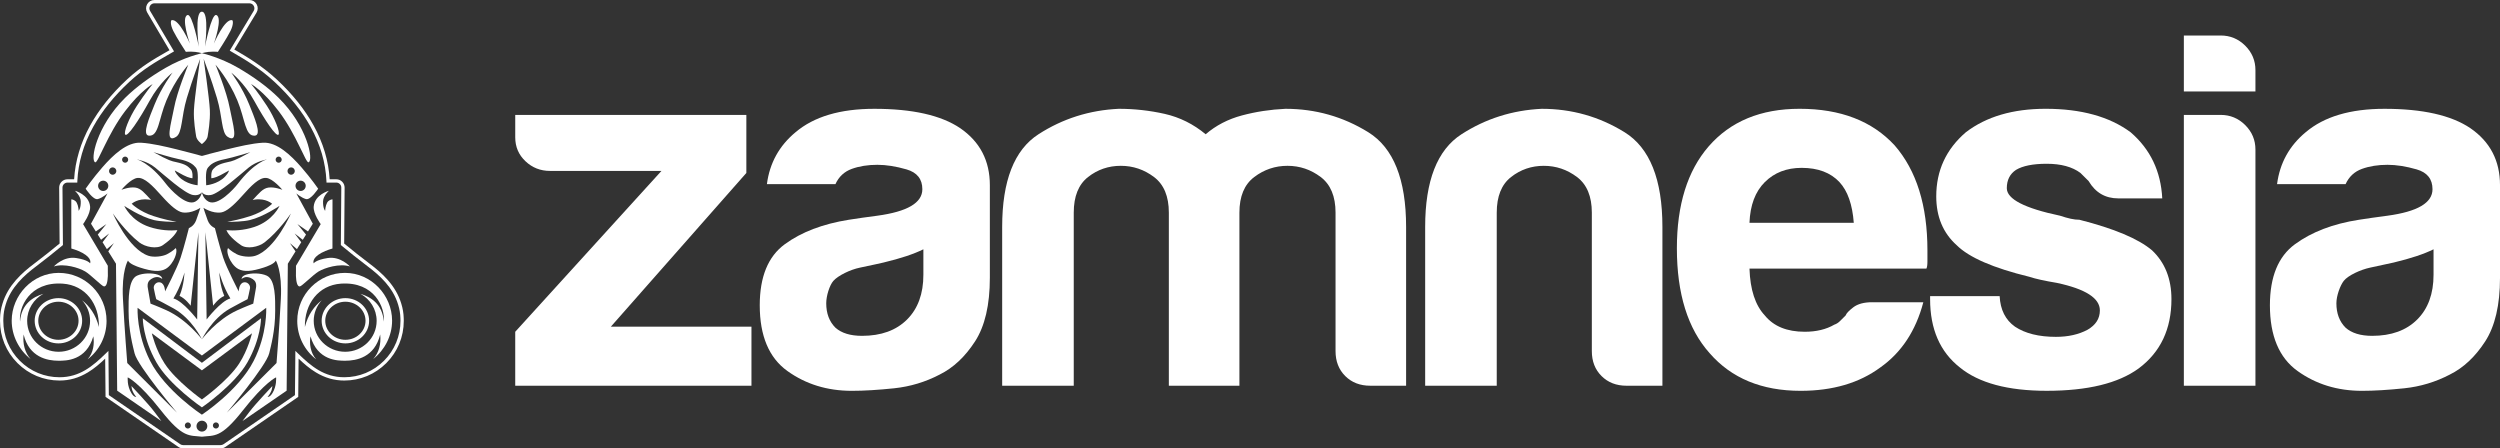
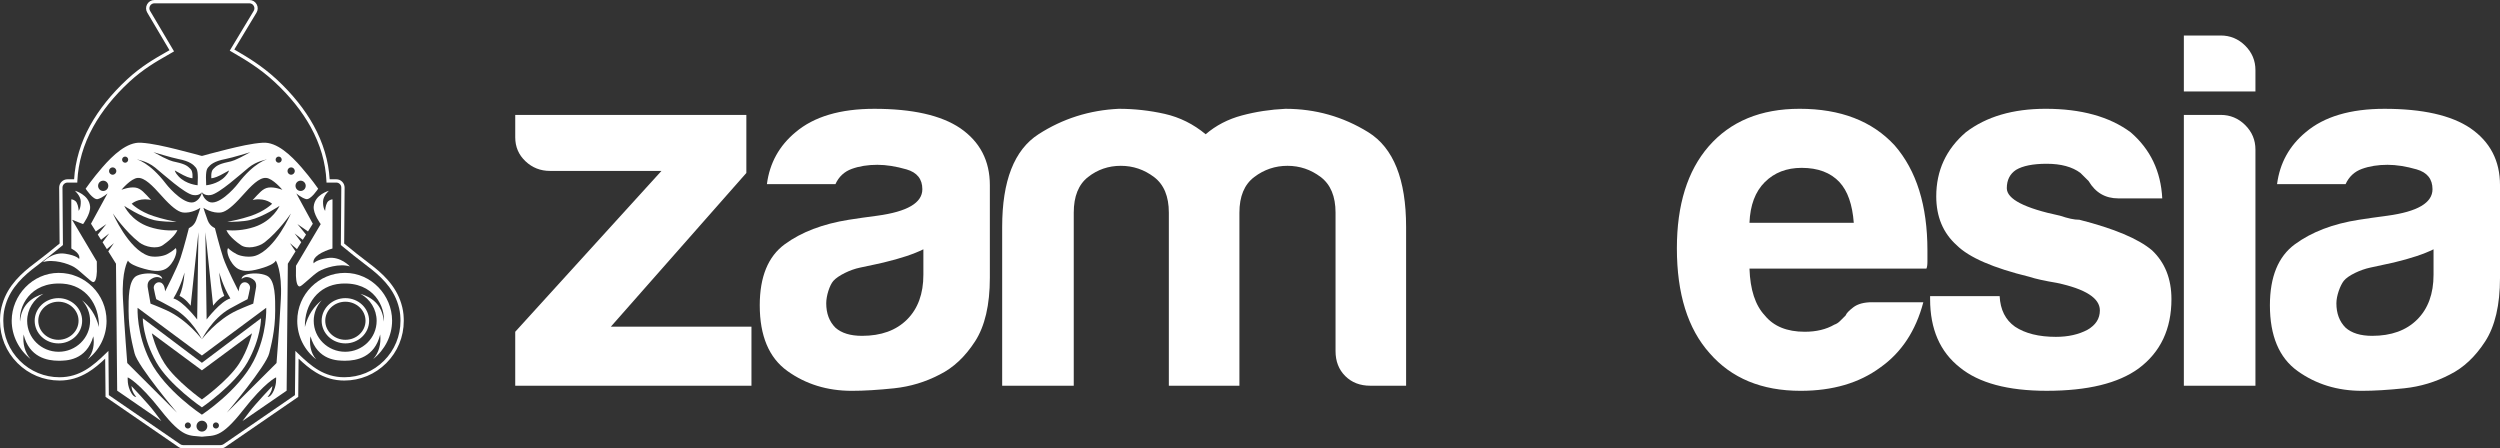
<svg xmlns="http://www.w3.org/2000/svg" id="Layer_1" data-name="Layer 1" viewBox="0 0 289.579 51.94">
  <rect x="0" y="0" width="289.579" height="51.94" fill="#333333" stroke="none" />
  <defs>
    <style>
      .cls-1 {
        fill: #fff;
        stroke-width: 0px;
      }
    </style>
  </defs>
  <path class="cls-1" d="M59.68,44.68v-6.25l16.939-18.633h-12.911c-1.107,0-2.054-.372-2.843-1.12-.79-.746-1.184-1.669-1.184-2.772v-2.594h26.77v6.722l-15.696,17.807h16.288v6.84h-27.362Z" />
  <path class="cls-1" d="M106.955,28.877c-1.107.55-2.646,1.061-4.619,1.533,0,0-1.605.365-2.724.59-1.119.225-2.541.921-3.08,1.533-.442.502-.829,1.73-.829,2.594,0,1.179.355,2.123,1.067,2.831.71.63,1.736.943,3.079.943,2.21,0,3.948-.628,5.212-1.887,1.262-1.257,1.895-2.987,1.895-5.189v-2.948ZM108.851,43.383c-1.658.866-3.417,1.395-5.271,1.592-1.857.195-3.494.295-4.916.295-2.843,0-5.331-.767-7.463-2.299-2.132-1.533-3.198-4.069-3.198-7.607,0-3.302.967-5.661,2.902-7.076,1.934-1.415,4.403-2.349,7.403-2.83.46-.074,2.606-.393,3.317-.472,3.474-.472,5.212-1.492,5.212-3.067,0-1.179-.613-1.946-1.836-2.299-1.226-.353-2.351-.53-3.376-.53-1.107,0-2.093.158-2.961.472-.87.315-1.502.905-1.895,1.768h-7.937c.315-2.436,1.422-4.44,3.317-6.014,2.132-1.807,5.172-2.712,9.121-2.712,4.421,0,7.738.749,9.95,2.241,2.29,1.573,3.436,3.773,3.436,6.604v10.731c0,3.146-.574,5.602-1.718,7.37-1.146,1.769-2.508,3.048-4.087,3.833" />
  <path class="cls-1" d="M143.562,44.68h-8.173v-20.048c0-1.887-.573-3.261-1.717-4.127-1.146-.864-2.429-1.298-3.85-1.298s-2.685.433-3.79,1.298c-1.107.866-1.658,2.24-1.658,4.127v20.048h-8.291v-18.397c0-5.345,1.401-8.922,4.205-10.731,2.802-1.808,5.902-2.79,9.299-2.949,1.815,0,3.592.198,5.33.59,1.736.395,3.317,1.179,4.738,2.359,1.185-1.021,2.586-1.749,4.205-2.182,1.618-.432,3.297-.687,5.034-.767,3.474,0,6.673.905,9.594,2.712,2.921,1.81,4.383,5.465,4.383,10.967v18.397h-4.146c-1.185,0-2.153-.372-2.902-1.12-.751-.747-1.125-1.71-1.125-2.889v-16.038c0-1.887-.574-3.261-1.718-4.127-1.146-.864-2.428-1.298-3.85-1.298s-2.706.433-3.849,1.298c-1.146.866-1.718,2.24-1.718,4.127v20.048Z" />
-   <path class="cls-1" d="M192.559,44.68h-4.146c-1.185,0-2.152-.372-2.902-1.12-.752-.747-1.126-1.71-1.126-2.889v-16.038c0-1.887-.573-3.261-1.717-4.127-1.146-.864-2.429-1.298-3.85-1.298s-2.685.433-3.79,1.298c-1.107.866-1.658,2.24-1.658,4.127v20.048h-8.291v-18.397c0-5.345,1.401-8.922,4.205-10.731,2.802-1.808,5.902-2.79,9.299-2.949,3.474,0,6.672.905,9.594,2.712,2.921,1.81,4.383,5.465,4.383,10.967v18.397Z" />
  <path class="cls-1" d="M202.644,25.811h12.082c-.159-2.123-.71-3.695-1.658-4.717-1.027-1.1-2.487-1.651-4.383-1.651-1.737,0-3.159.551-4.264,1.651-1.106,1.102-1.698,2.674-1.777,4.717M216.859,35.01h5.923c-.87,3.302-2.528,5.819-4.974,7.547-2.449,1.81-5.529,2.712-9.239,2.712-4.502,0-8.016-1.454-10.543-4.364-2.528-2.83-3.79-6.878-3.79-12.147,0-5.03,1.223-8.963,3.672-11.793,2.526-2.908,6.041-4.364,10.543-4.364,4.738,0,8.41,1.415,11.015,4.246,2.527,2.909,3.791,6.958,3.791,12.147v1.297c0,.394-.041.668-.118.825h-20.493c.078,2.438.671,4.245,1.777,5.425,1.026,1.259,2.566,1.887,4.62,1.887,1.341,0,2.487-.275,3.434-.825.237-.078.453-.216.652-.413.196-.196.414-.413.652-.649.078-.236.374-.549.888-.944.513-.393,1.244-.59,2.191-.59" />
  <path class="cls-1" d="M223.568,34.302h8.054c.078,1.573.67,2.753,1.777,3.537,1.184.787,2.763,1.179,4.738,1.179,1.422,0,2.645-.274,3.672-.825.948-.549,1.422-1.297,1.422-2.241,0-1.415-1.658-2.476-4.975-3.184-1.421-.236-2.487-.472-3.198-.708-4.187-1.021-6.989-2.241-8.41-3.656-1.58-1.415-2.369-3.302-2.369-5.661,0-2.987,1.144-5.463,3.435-7.43,2.369-1.807,5.449-2.712,9.239-2.712,4.106,0,7.383.905,9.832,2.712,2.289,1.967,3.513,4.522,3.672,7.666h-5.093c-1.501,0-2.647-.667-3.436-2.005-.317-.313-.633-.628-.948-.943-.948-.708-2.25-1.062-3.909-1.062-1.58,0-2.765.236-3.553.707-.711.472-1.067,1.179-1.067,2.123,0,1.259,2.053,2.32,6.159,3.184.474.158.889.276,1.244.353.355.079.69.118,1.007.118,4.027,1.022,6.829,2.202,8.41,3.538,1.499,1.415,2.25,3.302,2.25,5.66,0,3.461-1.264,6.133-3.79,8.019-2.369,1.73-5.923,2.595-10.661,2.595-4.501,0-7.859-.903-10.068-2.712-2.292-1.807-3.435-4.441-3.435-7.901v-.353Z" />
  <path class="cls-1" d="M252.96,13.31h4.264c1.105,0,2.053.394,2.843,1.179.788.787,1.184,1.73,1.184,2.83v27.359h-8.292V13.31ZM252.96,4.112h4.264c1.105,0,2.053.394,2.843,1.179.788.787,1.184,1.73,1.184,2.831v2.476h-8.292v-6.487Z" />
  <path class="cls-1" d="M281.88,28.877c-1.107.55-2.646,1.061-4.619,1.533,0,0-1.621.357-2.724.59-1.104.232-2.563.905-3.054,1.532-.415.529-.855,1.73-.855,2.595,0,1.179.355,2.123,1.067,2.831.71.63,1.736.943,3.079.943,2.21,0,3.948-.628,5.212-1.887,1.262-1.257,1.895-2.987,1.895-5.189v-2.948ZM283.775,43.383c-1.658.866-3.417,1.395-5.271,1.592-1.857.195-3.494.295-4.916.295-2.843,0-5.331-.767-7.463-2.299-2.132-1.533-3.198-4.069-3.198-7.607,0-3.302.967-5.661,2.902-7.076,1.934-1.415,4.4-2.365,7.403-2.83.432-.067,2.606-.393,3.317-.472,3.474-.472,5.211-1.492,5.211-3.067,0-1.179-.613-1.946-1.836-2.299-1.226-.353-2.351-.53-3.375-.53-1.107,0-2.094.158-2.962.472-.87.315-1.501.905-1.895,1.768h-7.937c.315-2.436,1.422-4.44,3.317-6.014,2.132-1.807,5.172-2.712,9.121-2.712,4.421,0,7.738.749,9.95,2.241,2.29,1.573,3.436,3.773,3.436,6.604v10.731c0,3.146-.574,5.602-1.718,7.37-1.146,1.769-2.508,3.048-4.087,3.833" />
  <g>
    <path class="cls-1" d="M25.562,51.94h-4.351c-.196,0-.385-.059-.546-.17h0s-8.44-5.8-8.44-5.8l-.042-4.431c-.596.569-1.245,1.138-2.002,1.596-1.05.635-2.126.944-3.289.944-1.836,0-3.565-.717-4.867-2.019-1.306-1.306-2.025-3.044-2.025-4.895v-.028c0-.093.003-.188.007-.288.015-.557.108-1.115.277-1.659.632-2.149,2.292-3.61,3.668-4.642.824-.619,2.276-1.769,2.953-2.34l-.051-6.47c-.002-.259.097-.503.28-.687.182-.184.426-.285.685-.285h.767c.126-2.13.753-4.23,1.866-6.246,1.024-1.855,2.46-3.645,4.268-5.321,1.634-1.515,3.258-2.439,4.444-3.114.164-.094.322-.183.469-.269l-2.575-4.354c-.181-.301-.186-.664-.013-.971.173-.307.487-.49.84-.49h11.002c.353,0,.667.183.84.49.173.307.168.67-.014.973l-2.573,4.272c.079.046.16.094.244.143,1.166.68,2.928,1.708,4.668,3.321,1.808,1.676,3.244,3.466,4.268,5.321,1.113,2.016,1.74,4.117,1.866,6.246h.767c.259,0,.502.101.685.285.182.184.282.428.28.687l-.051,6.47c.677.571,2.128,1.721,2.953,2.34,1.376,1.032,3.036,2.493,3.668,4.643.168.544.261,1.102.276,1.659.004.1.007.194.007.285v.03c0,1.851-.719,3.589-2.025,4.895-1.302,1.302-3.03,2.019-4.867,2.019-1.163,0-2.239-.309-3.289-.944-.758-.458-1.406-1.027-2.002-1.596l-.042,4.431-8.44,5.8c-.162.111-.35.17-.546.17ZM20.881,51.455c.097.067.211.102.329.102h4.351c.118,0,.232-.035.329-.102l8.275-5.687.048-5.126.321.313c1.481,1.444,3.005,2.741,5.346,2.741,1.734,0,3.366-.677,4.596-1.907,1.233-1.233,1.912-2.876,1.912-4.624v-.03c-0-.086-.002-.175-.007-.27v-.004c-.014-.523-.102-1.047-.26-1.559l-.001-.003c-.6-2.042-2.202-3.448-3.531-4.446-.858-.644-2.392-1.861-3.04-2.412l-.068-.058.053-6.649c.001-.156-.059-.303-.169-.414-.11-.111-.257-.172-.413-.172h-1.132l-.008-.183c-.097-2.133-.712-4.239-1.828-6.261-1.004-1.819-2.415-3.577-4.193-5.225-1.709-1.584-3.449-2.599-4.6-3.271-.146-.085-.284-.166-.413-.242l-.166-.098,2.773-4.603c.11-.182.113-.401.008-.586-.104-.185-.294-.295-.506-.295h-11.002c-.212,0-.402.111-.506.295s-.102.404.008.586l2.772,4.686-.165.098c-.194.115-.411.238-.64.369-1.169.666-2.771,1.578-4.373,3.062-1.778,1.648-3.189,3.406-4.193,5.225-1.116,2.022-1.731,4.128-1.828,6.261l-.008.183h-1.132c-.156,0-.303.061-.413.172s-.17.258-.169.414l.053,6.649-.068.058c-.648.551-2.182,1.768-3.04,2.412-1.329.997-2.931,2.404-3.531,4.445l-.001.003c-.159.511-.246,1.036-.26,1.559v.004c-.004.095-.007.185-.007.273v.027c0,1.749.679,3.391,1.912,4.624,1.23,1.23,2.862,1.907,4.596,1.907,2.341,0,3.864-1.296,5.346-2.741l.321-.313.048,5.126,8.275,5.687Z" />
    <g>
      <path class="cls-1" d="M34.734,33.177c.243-.031,1.554-1.368,2.165-1.73.729-.432,2.439-.965,3.633-.583,0,0-1.085-1.207-2.574-.977-1.396.215-1.619.616-1.619.616,0,0-.306-.561.896-1.216.589-.321,1.274-.501,1.274-.501l.005-5.695s-.235-.005-.477.2c-.23.195-.357.701-.376,1.128,0,0-.267-.271-.242-1.108.02-.633.683-1.217.683-1.217,0,0-1.646.437-1.766,1.83-.073.848.813,2.035.813,2.035l-2.865,4.827-.006,1.185c.028.645.145,1.247.455,1.208Z" />
      <path class="cls-1" d="M6.806,31.608c-3.04,0-5.445,2.596-5.451,5.528-.004,1.763.856,3.404,2.188,4.453-.651-.73-.93-1.729-.808-2.845.641,2.647,2.74,3.041,4.048,3.041.867,0,3.209,0,4.027-2.828.138.84.024,1.877-.663,2.666,1.331-1.02,2.195-2.634,2.195-4.456,0-3.086-2.494-5.558-5.535-5.558ZM11.456,37.877c-.362-1.449-1.109-2.446-1.954-3.098.578.634.932,1.468.932,2.387,0,1.978-1.631,3.581-3.644,3.581s-3.644-1.603-3.644-3.581c0-1.349.76-2.523,1.881-3.134-1.177.348-2.568,1.181-2.705,3.221-.189-1.584,1.069-4.664,4.954-4.398,2.616.179,4.24,2.357,4.18,5.022Z" />
      <path class="cls-1" d="M34.395,28.857l.498-.797-.764-1.019.941.736.378-.605-.995-1.216,1.222.852.559-.894-1.915-3.516s.586.515,1.123.662c.537.146,1.412-1.204,1.412-1.204,0,0-.813-1.181-1.934-2.47-1.234-1.419-2.854-2.956-4.468-2.856-1.308.08-2.808.444-4.09.755-1.645.4-2.976.782-2.976.782,0,0-1.331-.382-2.976-.782-1.282-.312-2.781-.675-4.089-.755-1.614-.1-3.235,1.437-4.468,2.856-1.121,1.289-1.934,2.47-1.934,2.47,0,0,.875,1.35,1.412,1.204.538-.147,1.123-.662,1.123-.662l-1.915,3.516.559.894,1.222-.852-.995,1.216.378.605.941-.736-.764,1.019.498.797.814-.696-.651.956.893,1.43.138,14.705,5.117,3.521c-.331-.427-.626-.828-.833-1.103-.656-.873-2.63-2.956-2.63-2.956,0,0,.031.342.12.561.185.452.437.691.437.691,0,0-.239.089-.555-.417-.538-.861-.434-1.841-.434-1.841,0,0,1.26.534,3.841,3.821,2.58,3.287,3.301,2.871,4.752,3.055,1.452-.184,2.172.232,4.752-3.055s3.841-3.821,3.841-3.821c0,0,.105.981-.433,1.841-.317.506-.555.417-.555.417,0,0,.252-.239.437-.691.09-.219.121-.561.121-.561,0,0-1.974,2.083-2.631,2.956-.206.275-.501.676-.833,1.103l5.116-3.521.138-14.705.893-1.43-.652-.956.814.696ZM34.82,20.927c.326,0,.592.267.592.597,0,.329-.265.597-.592.597-.327,0-.592-.268-.592-.597,0-.33.265-.597.592-.597ZM33.722,19.386c.233,0,.422.19.422.426,0,.235-.19.426-.422.426-.233,0-.422-.191-.422-.426,0-.236.189-.426.422-.426ZM32.278,18.138c.195,0,.353.159.353.355s-.158.356-.353.356c-.195,0-.353-.159-.353-.356s.158-.355.353-.355ZM24.111,19.386c.236-.282.64-.71,2.011-.968.763-.144,2.876-.792,2.876-.792-1.844,1.023-2.143,1.048-2.573,1.14-1.223.264-1.407.507-1.721.809-.315.302-.221,1.071-.221,1.071,0,0,.384-.006,1.049-.354.588-.308.985-.544.985-.544,0,0,.008.223-.439.697-.862.914-2.196,1.014-2.196,1.014-.077-1.471.023-1.826.229-2.072ZM20.65,18.418c1.371.258,1.775.687,2.011.968.206.246.307.601.229,2.072,0,0-1.335-.099-2.196-1.014-.447-.474-.439-.697-.439-.697,0,0,.396.236.985.544.664.348,1.049.354,1.049.354,0,0,.094-.768-.221-1.071-.314-.301-.498-.545-1.721-.809-.43-.093-.73-.118-2.574-1.141,0,0,2.114.649,2.876.793ZM17.955,19.4c.969.79,3.436,3.031,4.402,3.189.76.125,1.029-.326,1.03-.327,0,0,0-0,0-0,0,0,.268.452,1.029.327.966-.158,3.433-2.399,4.402-3.189.925-.754,2.105-.934,2.105-.934,0,0-1.471.325-3.371,2.817-.483.634-2.315,2.62-3.381,2.08-.669-.34-.784-1.096-.785-1.1-0.0.002-.116.76-.786,1.101-1.065.54-2.897-1.446-3.381-2.08-1.899-2.493-3.371-2.817-3.371-2.817,0,0,1.18.18,2.105.934ZM14.495,18.138c.195,0,.353.159.353.355s-.158.356-.353.356-.353-.159-.353-.356.158-.355.353-.355ZM11.953,22.122c-.326,0-.592-.268-.592-.597,0-.33.265-.597.592-.597.327,0,.592.267.592.597,0,.33-.265.597-.592.597ZM12.628,19.813c0-.236.19-.426.423-.426s.422.191.422.426-.189.426-.422.426-.423-.191-.423-.426ZM21.761,49.638c-.195,0-.353-.159-.353-.355,0-.197.158-.356.353-.356.195,0,.353.159.353.356,0,.196-.158.355-.353.355ZM17.396,41.815c-1.615-3.156-1.46-6.164-1.46-6.164l7.451,5.529,7.45-5.529s.155,3.009-1.46,6.164c-1.77,3.459-5.99,6.219-5.99,6.219,0,0-4.221-2.76-5.991-6.219ZM23.386,49.992c-.345,0-.626-.283-.626-.631,0-.349.281-.631.626-.631s.626.282.626.631c0,.348-.281.631-.626.631ZM25.011,49.638c-.195,0-.353-.159-.353-.355,0-.197.158-.356.353-.356s.353.159.353.356c0,.196-.158.355-.353.355ZM29.554,29.635c-.61.194-1.617.076-2.122-.184-.703-.363-1.014-.717-1.014-.717,0,0-.235.266.1,1.096.166.411.566,1.055,1.088,1.33.672.353,1.549.281,2.956-.173.356-.115,1.205-.414,1.389-.806,0,0,.749,1.173.581,4.42-.187,3.603-.501,7.448-.501,7.448l-5.759,5.751s4.574-5.423,4.913-6.881c.188-.805.691-2.585.691-4.902,0-1.333.058-3.607-.972-4.085-.701-.325-1.812-.321-2.413-.114-.541.186-.508.489-.508.489,0,0,.233-.172.461-.207.381-.058.825.175,1.025.395.262.288.211.701.182.842-.029.141-.316,1.833-.316,1.833,0,0-.865.323-1.858.775-2.401,1.095-4.088,3.352-4.091,3.355v0s0-0,0-0h0s0,0,0,0c-.003-.004-1.69-2.261-4.091-3.355-.994-.453-1.859-.775-1.859-.775,0,0-.287-1.692-.316-1.833-.029-.141-.08-.554.182-.842.2-.219.644-.453,1.025-.395.229.035.462.207.462.207,0,0,.032-.303-.508-.489-.601-.207-1.712-.212-2.413.114-1.031.478-.973,2.753-.973,4.085,0,2.318.504,4.097.692,4.902.339,1.458,4.913,6.881,4.913,6.881l-5.759-5.751s-.313-3.845-.5-7.448c-.169-3.247.581-4.421.581-4.421.185.393,1.033.692,1.389.807,1.407.455,2.284.526,2.956.173.522-.275.922-.918,1.089-1.33.335-.83.1-1.096.1-1.096,0,0-.311.354-1.014.717-.505.26-1.512.378-2.122.184-2.347-.746-4.168-4.953-4.142-4.908.019.032,1.452,2.111,3.056,3.35.7.541,2.03.803,2.731.319,1.236-.854,1.592-1.507,1.684-1.733-.827.071-1.97.039-3.226-.372-2.168-.71-2.931-2.447-2.931-2.447,0,0,1.881,1.276,3.459,1.65.727.172,1.901.205,2.608.207-.643-.128-1.519-.296-2.67-.67-1.668-.541-2.535-1.428-2.535-1.428,0,0,.71-.668,2.013-.484.069.01.151.03.243.058-.748-.804-1.178-1.368-1.851-1.454-.717-.092-1.594.265-1.594.265,0,0,1.096-1.327,1.889-1.382.792-.055,1.709.885,2.788,2.099,1.079,1.215,1.849,1.81,2.403,1.899,1.034.166,2.066-.537,2.066-.537,0,0-.303.969-.502,1.476-.267.681-.828.876-.828.876,0,0-.537,2.14-.959,3.421-.405,1.228-1.799,3.916-1.799,3.916,0,0-.012-.877-.533-1.037-.445-.137-.835.289-.778.667.057.379.283,1.266.283,1.266,0,0,1.269.651,2.054,1.096,2.091,1.184,3.236,3.545,3.238,3.55.002-.004,1.147-2.365,3.238-3.55.786-.445,2.054-1.096,2.054-1.096,0,0,.226-.887.283-1.266.056-.379-.333-.804-.778-.667-.521.16-.533,1.037-.533,1.037,0,0-1.394-2.688-1.799-3.916-.422-1.281-.959-3.421-.959-3.421,0,0-.561-.195-.828-.875-.2-.507-.502-1.477-.502-1.477,0,0,1.033.703,2.066.537.553-.089,1.324-.685,2.403-1.899,1.079-1.214,1.996-2.155,2.788-2.099.793.055,1.889,1.382,1.889,1.382,0,0-.878-.356-1.594-.265-.673.086-1.104.65-1.851,1.454.091-.028.173-.049.243-.058,1.303-.185,2.013.484,2.013.484,0,0-.867.887-2.535,1.428-1.152.374-2.028.542-2.67.67.707-.003,1.881-.035,2.608-.207,1.578-.374,3.459-1.65,3.459-1.65,0,0-.763,1.737-2.931,2.447-1.256.411-2.399.443-3.226.372.093.226.448.88,1.684,1.733.7.484,2.031.222,2.731-.319,1.604-1.238,3.037-3.317,3.056-3.35.026-.045-1.795,4.162-4.142,4.908ZM22.086,35.41l.899-8.519-.147,10.115s-1.63-2.138-2.752-2.437c.888-1.44,1.282-3.001,1.282-3.001,0,0-.033,1.426-.575,2.711.695.293,1.291,1.132,1.291,1.132ZM25.402,31.567s.395,1.561,1.283,3.001c-1.122.299-2.752,2.437-2.752,2.437l-.146-10.115.899,8.519s.596-.839,1.291-1.132c-.541-1.285-.575-2.711-.575-2.711Z" />
      <path class="cls-1" d="M23.386,18.059s-.044-.013-.114-.035c.072.027.114.043.114.043,0,0,.042-.016.114-.043-.07.022-.114.035-.114.035Z" />
      <path class="cls-1" d="M28.66,41.97c1.593-2.809,1.574-5.102,1.574-5.102l-6.847,5.157-6.847-5.157s-.02,2.294,1.574,5.102c1.497,2.639,5.274,5.216,5.274,5.216,0,0,3.776-2.577,5.273-5.216ZM19.077,42.121c-1.052-1.619-1.492-3.515-1.492-3.515l5.801,4.292,5.801-4.292s-.44,1.896-1.492,3.515c-1.306,2.009-4.309,4.149-4.309,4.149,0,0-3.003-2.14-4.309-4.149Z" />
-       <path class="cls-1" d="M9.624,25.958s.887-1.187.812-2.035c-.12-1.393-1.766-1.83-1.766-1.83,0,0,.664.584.683,1.217.026.838-.241,1.108-.241,1.108-.02-.426-.146-.933-.377-1.128-.241-.204-.477-.2-.477-.2l.005,5.695s.685.181,1.273.501c1.203.655.897,1.216.897,1.216,0,0-.223-.401-1.619-.616-1.489-.23-2.575.977-2.575.977,1.194-.382,2.905.151,3.634.583.611.362,1.922,1.699,2.165,1.73.311.039.427-.564.455-1.208l-.006-1.184-2.865-4.827Z" />
-       <path class="cls-1" d="M11.028,18.799c.324.12,1.405-3.219,3.466-5.93,1.81-2.38,3.191-3.137,3.191-3.138,0,0-.809.955-1.836,2.536-.914,1.405-1.576,3.111-1.331,3.335.268.244,1.54-1.614,2.802-3.914,1.187-2.163,2.664-3.279,2.664-3.279,0,0-1.306,1.755-2.073,3.682-.583,1.464-1.513,3.56-.659,3.623,1.144.084,1.104-1.871,2.027-4.085,1.014-2.434,2.532-4.14,2.532-4.14,0,0-1.299,3.103-1.652,5.028-.334,1.82-1.106,4.163.236,3.336.738-.455.59-2.307,1.243-4.489.675-2.258,1.545-4.551,1.545-4.551,0,0-.662,4.605-.72,5.923-.058,1.318.197,2.626.255,3.051.064.469.667.899.667.899,0,0,.603-.429.667-.899.058-.425.313-1.733.255-3.051-.058-1.318-.72-5.923-.72-5.923,0,0,.87,2.293,1.545,4.551.653,2.182.505,4.033,1.243,4.489,1.342.827.57-1.515.236-3.336-.353-1.925-1.652-5.028-1.652-5.028,0,0,1.518,1.706,2.532,4.14.923,2.214.883,4.169,2.027,4.085.854-.063-.075-2.159-.659-3.623-.767-1.927-2.073-3.682-2.073-3.682,0,0,1.476,1.116,2.663,3.279,1.262,2.3,2.535,4.158,2.802,3.914.245-.224-.416-1.929-1.331-3.335-1.028-1.581-1.836-2.536-1.836-2.536.001.001,1.382.758,3.191,3.138,2.062,2.711,3.143,6.051,3.467,5.93.609-.226-.138-4.178-3.467-7.465-1.282-1.266-2.889-2.429-4.664-3.463-2.175-1.266-4.227-1.705-4.227-1.705,0,0,.516-.18,1.293-.186.289-.002.562.025.562.025,0,0,1.078-1.644,1.461-2.428.383-.784.28-1.212.195-1.236-.865-.232-2.123,2.708-2.123,2.708,0,0,1.073-3.024.282-3.307-.568-.203-1.312,3.663-1.312,3.663,0,0,.532-4.048-.359-4.048-.89,0-.359,4.048-.359,4.048,0,0-.744-3.867-1.311-3.663-.79.283.282,3.307.282,3.307,0,0-1.258-2.94-2.123-2.708-.085.023-.188.451.196,1.236.383.784,1.46,2.428,1.46,2.428,0,0,.273-.027.562-.025.777.005,1.293.186,1.293.186,0,0-2.053.439-4.228,1.705-1.774,1.034-3.381,2.197-4.664,3.463-3.329,3.287-4.075,7.239-3.466,7.465Z" />
+       <path class="cls-1" d="M9.624,25.958s.887-1.187.812-2.035c-.12-1.393-1.766-1.83-1.766-1.83,0,0,.664.584.683,1.217.026.838-.241,1.108-.241,1.108-.02-.426-.146-.933-.377-1.128-.241-.204-.477-.2-.477-.2l.005,5.695c1.203.655.897,1.216.897,1.216,0,0-.223-.401-1.619-.616-1.489-.23-2.575.977-2.575.977,1.194-.382,2.905.151,3.634.583.611.362,1.922,1.699,2.165,1.73.311.039.427-.564.455-1.208l-.006-1.184-2.865-4.827Z" />
      <path class="cls-1" d="M39.966,31.608c-3.04,0-5.535,2.472-5.535,5.558,0,1.823.864,3.436,2.194,4.456-.686-.788-.8-1.826-.662-2.666.817,2.828,3.159,2.828,4.026,2.828,1.308,0,3.407-.394,4.048-3.041.122,1.116-.156,2.115-.808,2.845,1.332-1.048,2.192-2.689,2.188-4.452-.006-2.932-2.411-5.528-5.452-5.528ZM44.451,37.253c-.137-2.04-1.528-2.873-2.705-3.221,1.121.611,1.881,1.785,1.881,3.134,0,1.978-1.632,3.581-3.644,3.581s-3.644-1.603-3.644-3.581c0-.918.354-1.753.933-2.387-.845.651-1.593,1.649-1.955,3.098-.059-2.665,1.565-4.843,4.18-5.022,3.884-.265,5.143,2.814,4.954,4.398Z" />
      <path class="cls-1" d="M6.766,34.949c1.286,0,2.333.989,2.333,2.206s-1.046,2.205-2.333,2.205-2.333-.989-2.333-2.205,1.047-2.206,2.333-2.206M6.766,34.533c-1.518,0-2.749,1.174-2.749,2.622s1.231,2.621,2.749,2.621,2.749-1.173,2.749-2.621-1.231-2.622-2.749-2.622h0Z" />
      <path class="cls-1" d="M40.007,34.949c1.286,0,2.333.989,2.333,2.206s-1.047,2.205-2.333,2.205-2.333-.989-2.333-2.205,1.046-2.206,2.333-2.206M40.007,34.533c-1.518,0-2.749,1.174-2.749,2.622s1.231,2.621,2.749,2.621,2.749-1.173,2.749-2.621-1.231-2.622-2.749-2.622h0Z" />
    </g>
  </g>
</svg>